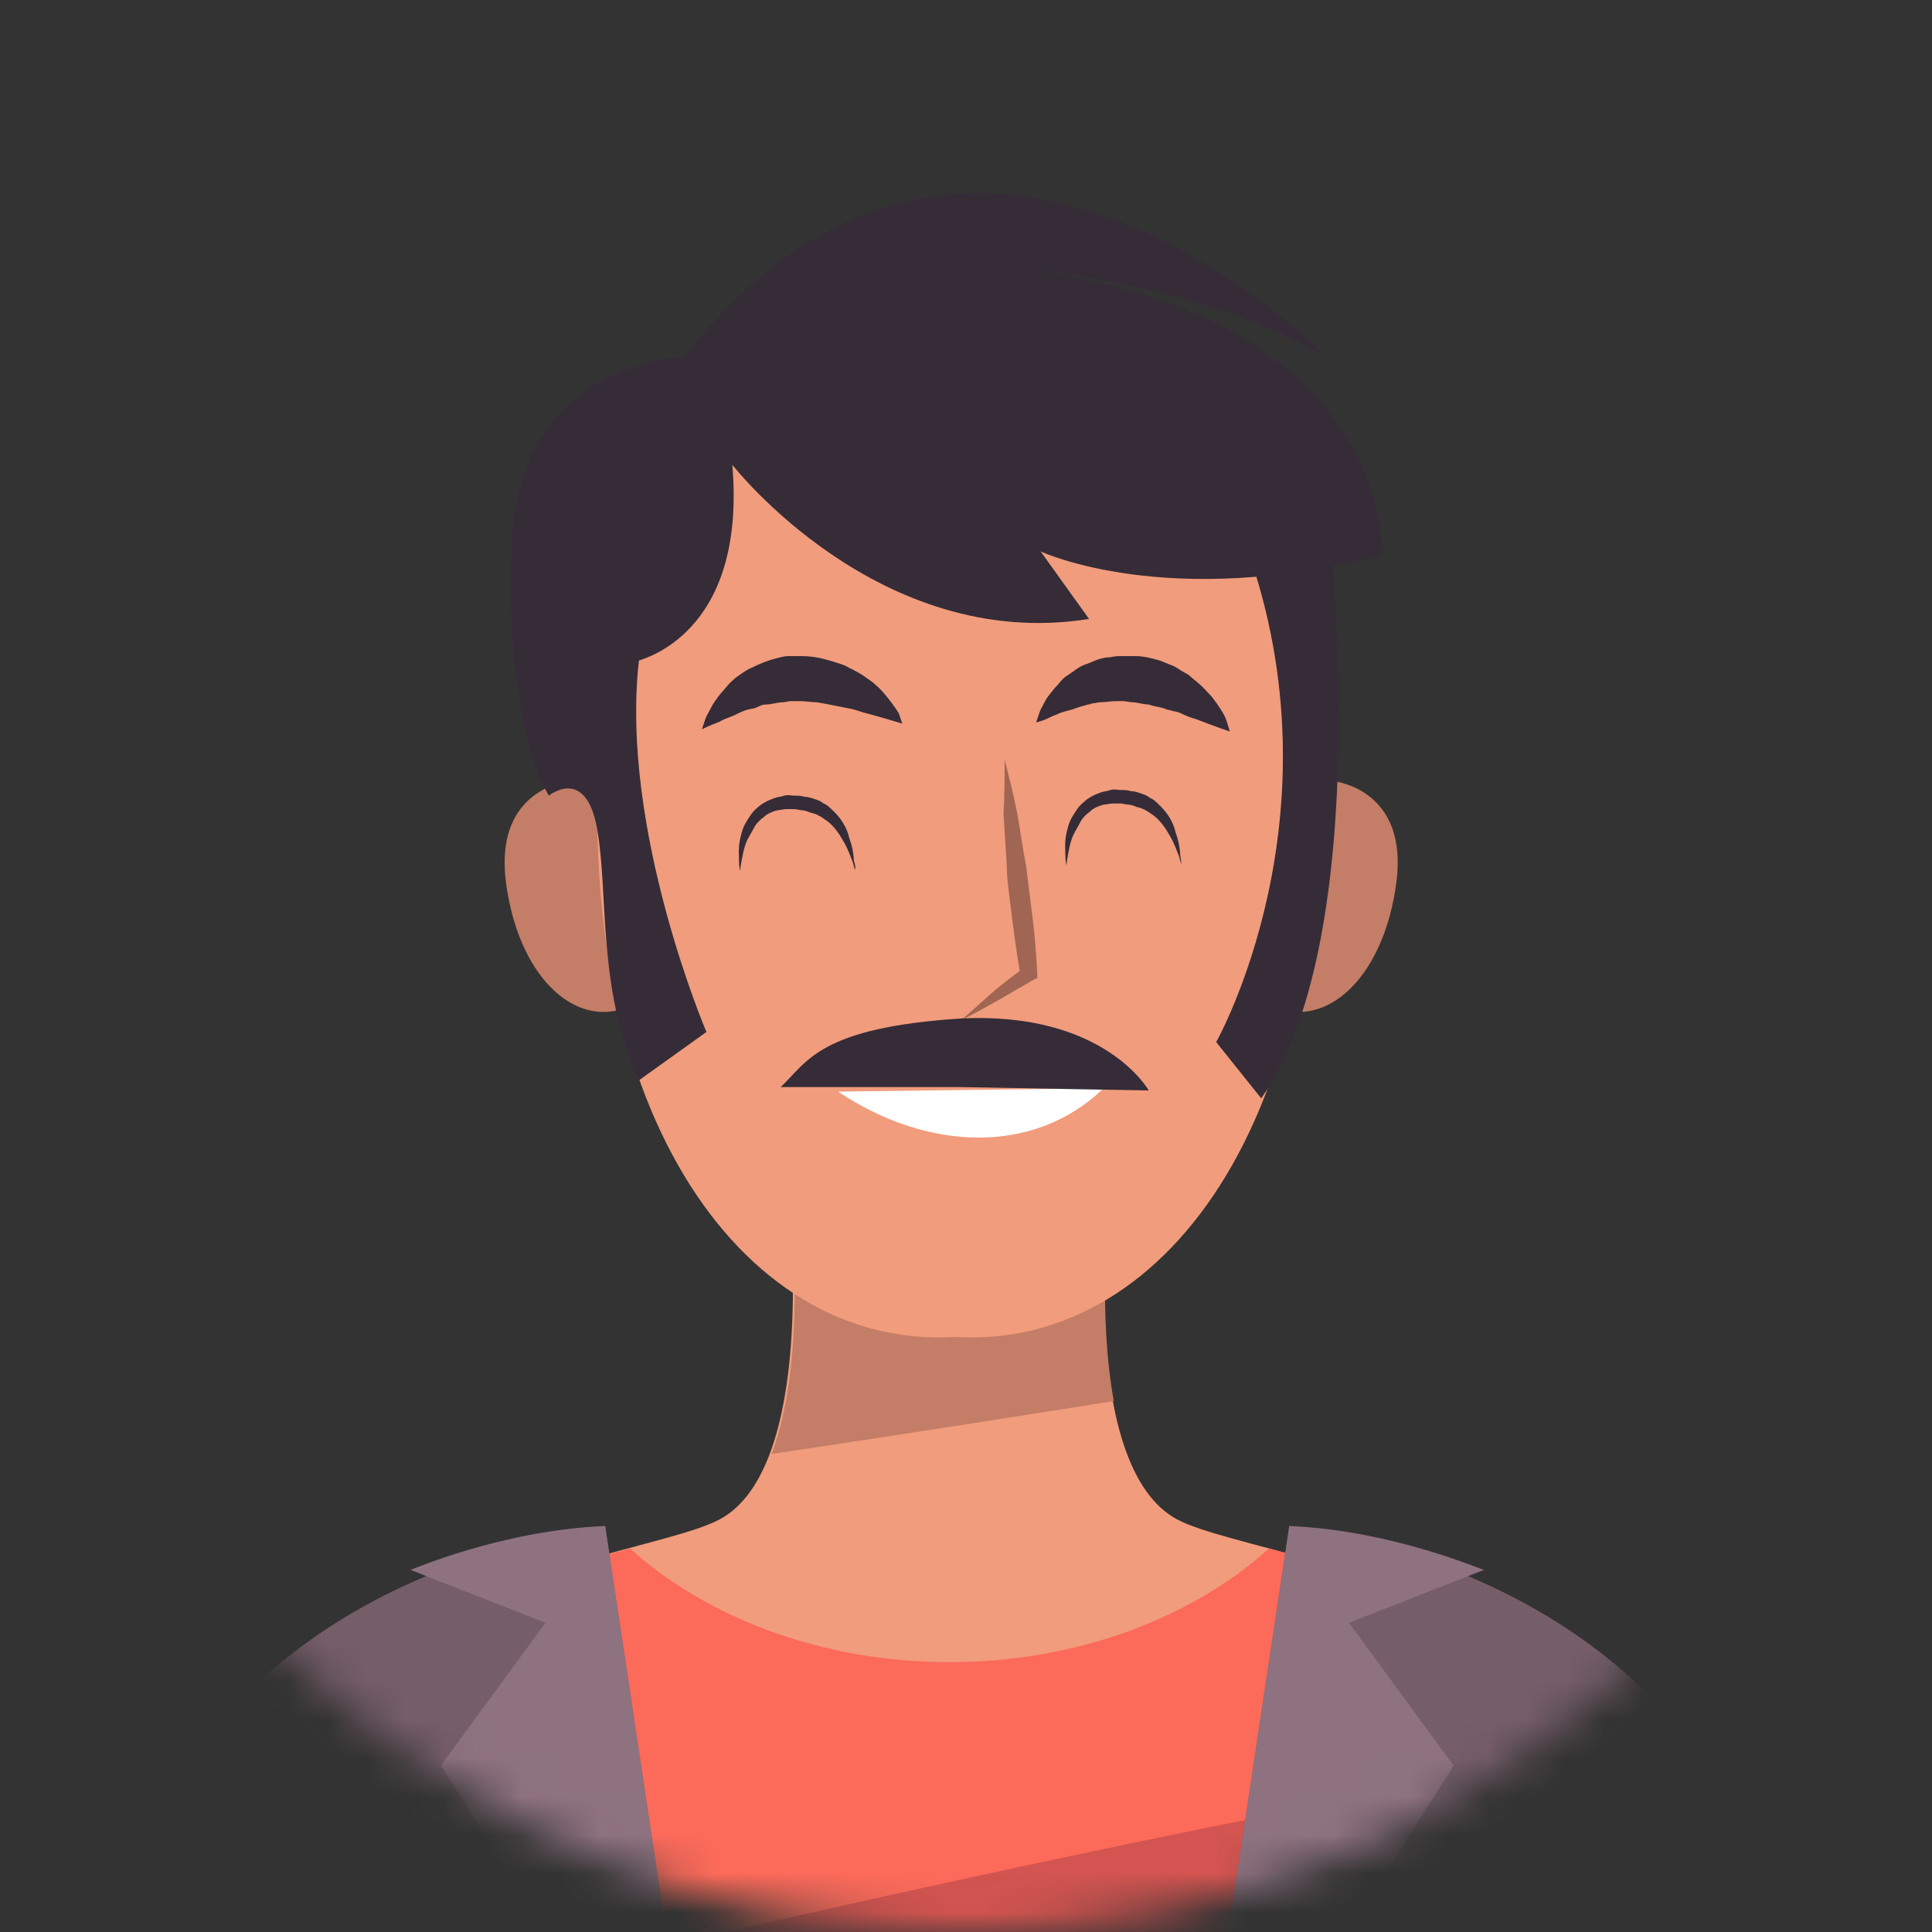
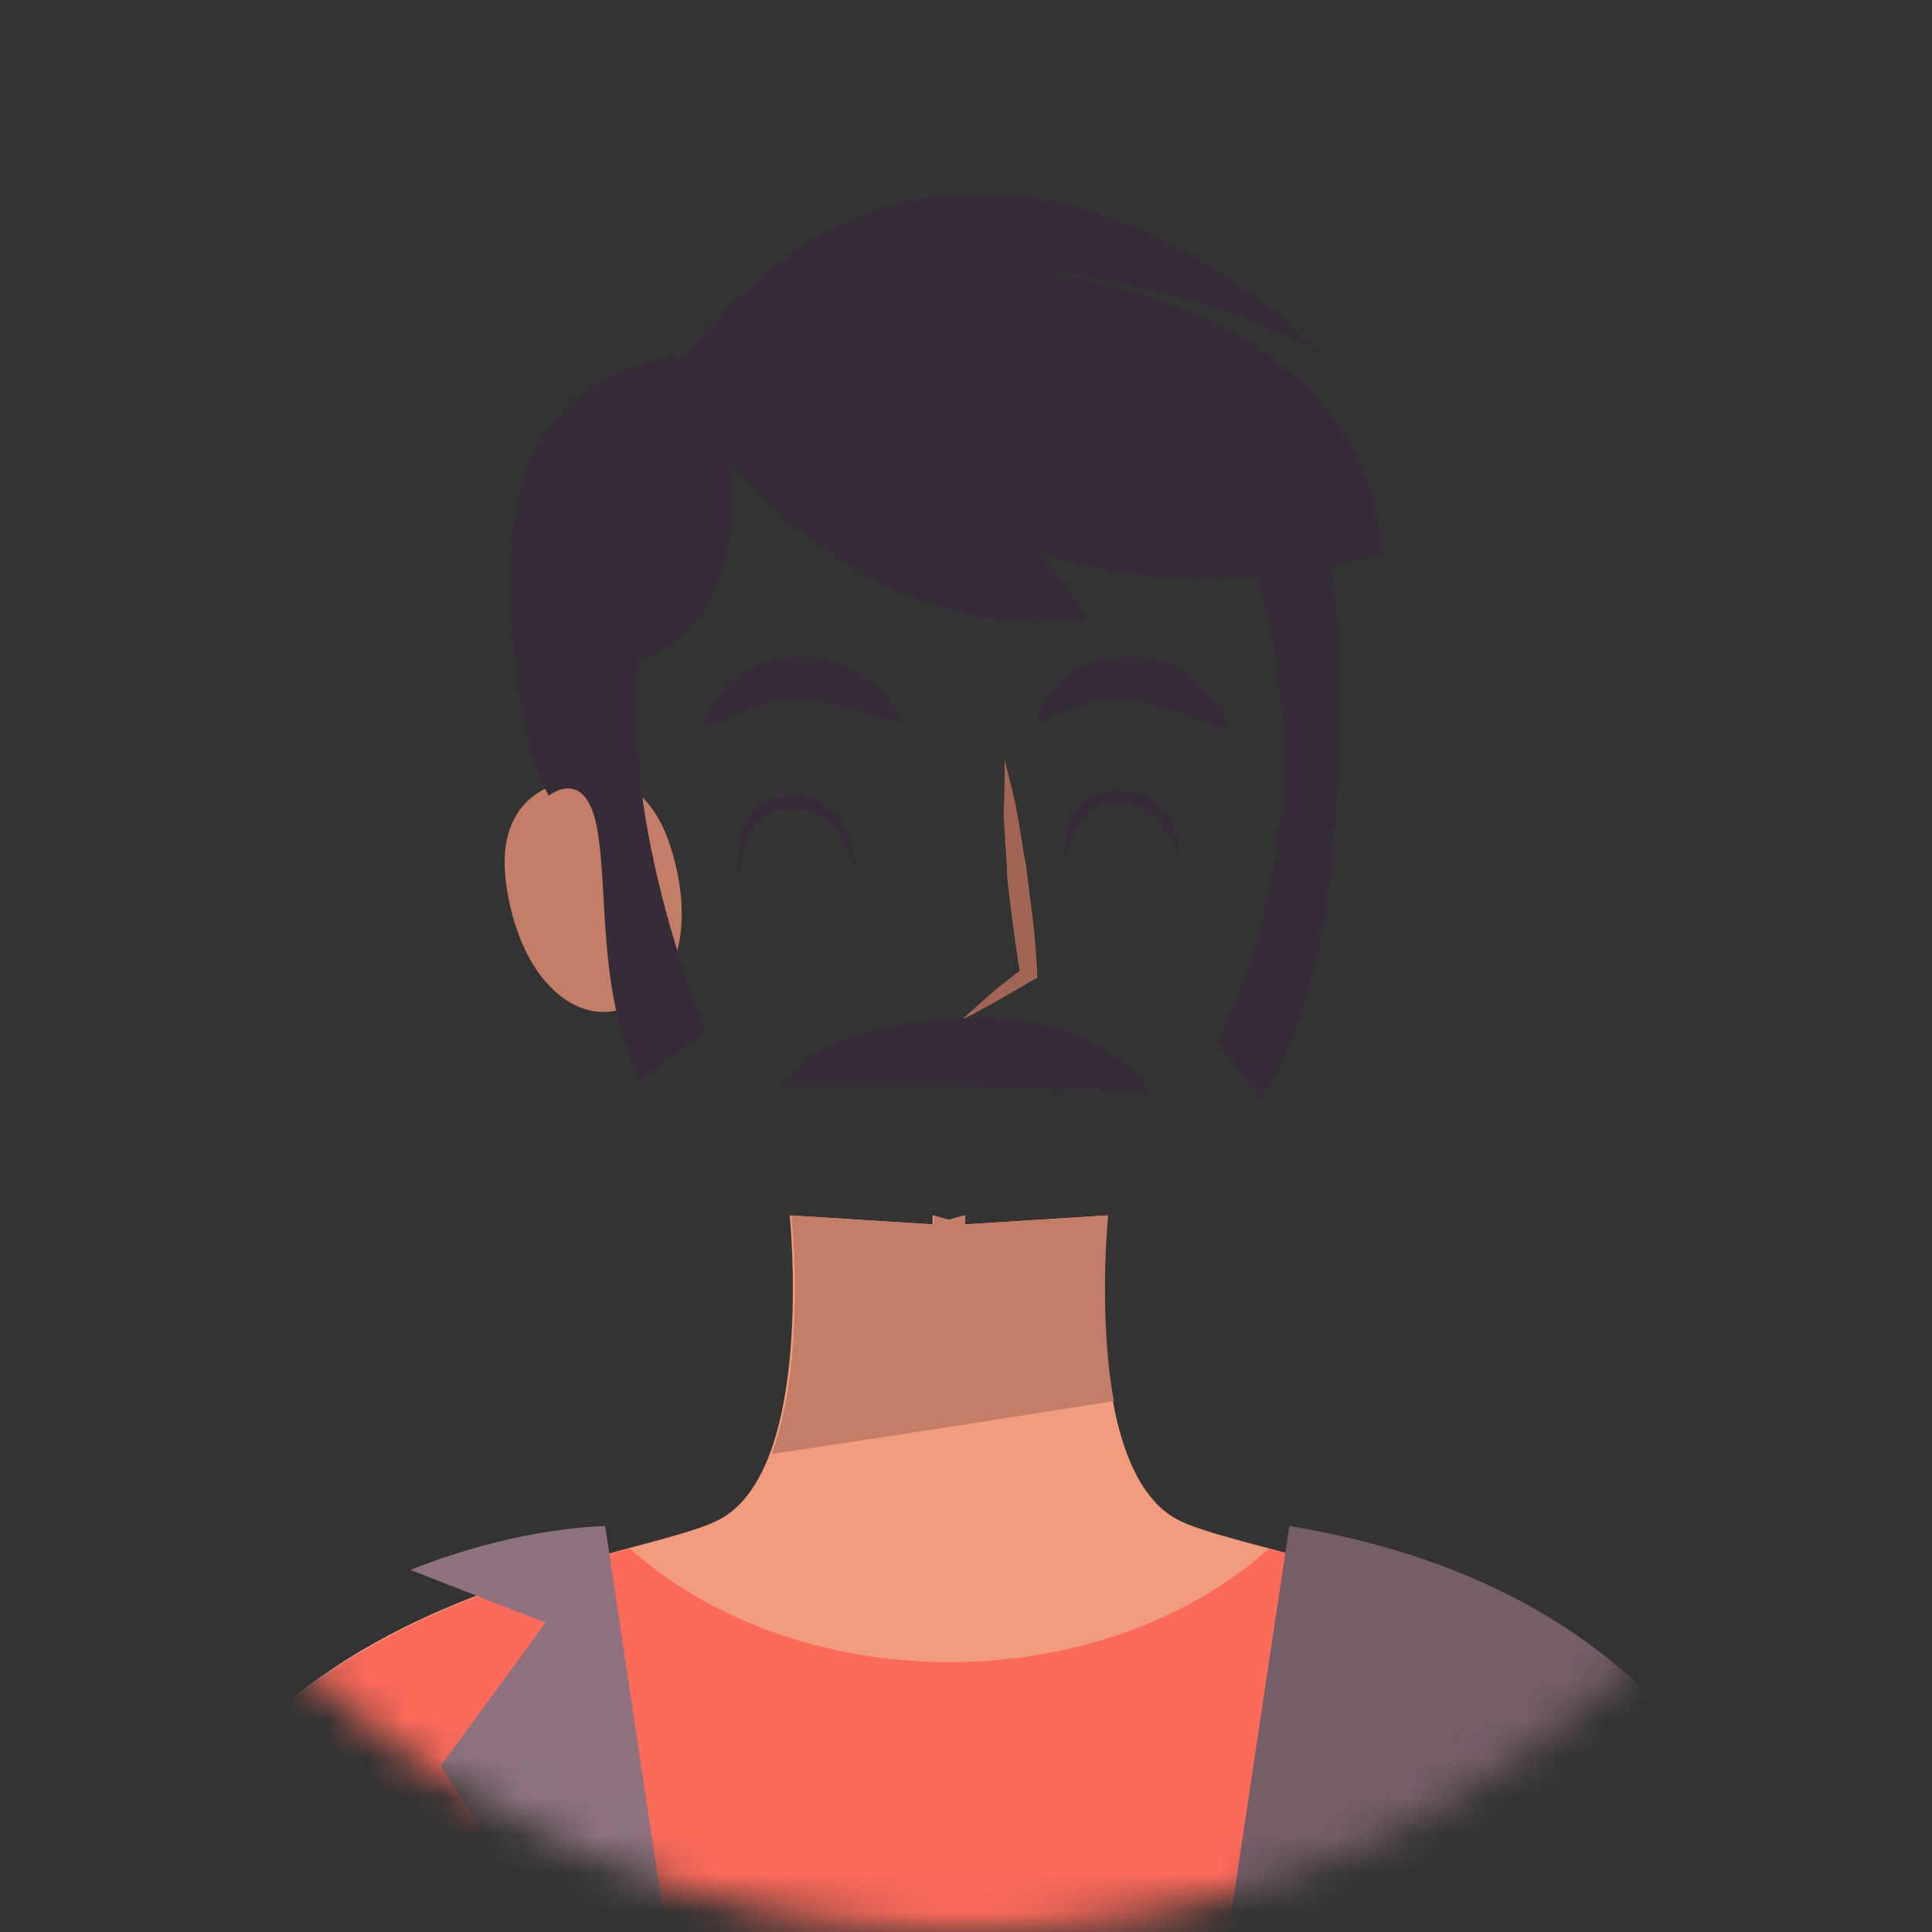
<svg xmlns="http://www.w3.org/2000/svg" viewBox="0 0 50 50" fill="none">
  <rect x="0" y="0" width="50" height="50" fill="#333333" stroke="none" />
  <mask id="mask0" mask-type="alpha" maskUnits="userSpaceOnUse" x="0" y="0" width="50" height="50">
    <circle cx="25" cy="25" r="25" fill="white" />
  </mask>
  <g mask="url(#mask0)">
    <path d="M30.456 39.318C27.98 37.978 28.65 31.454 28.65 31.454L24.951 31.687V31.454L24.544 31.571L24.136 31.454V31.687L20.437 31.454C20.437 31.454 21.107 37.978 18.632 39.318C16.156 40.657 1.565 41.327 3.138 56.384H24.136H24.922H45.92C47.522 41.327 32.931 40.657 30.456 39.318Z" fill="#F19C7C" />
    <path d="M19.972 37.628C22.913 37.191 25.884 36.725 28.825 36.26C28.418 34.017 28.68 31.454 28.68 31.454L24.981 31.687V31.454L24.573 31.57L24.166 31.454V31.687L20.467 31.454C20.496 31.454 20.875 35.24 19.972 37.628Z" fill="#C47D66" />
    <path d="M32.844 40.075C30.834 41.88 27.864 43.016 24.573 43.016C21.282 43.016 18.311 41.88 16.302 40.075C11.438 41.385 1.885 44.065 3.167 56.384H24.165H24.951H45.95C47.26 44.065 37.708 41.385 32.844 40.075Z" fill="#FC6A5A" />
-     <path d="M3.08 53.821C3.051 54.636 3.08 55.481 3.196 56.384H45.979C46.532 51.025 45.047 47.501 42.805 45.113C29.437 47.443 16.215 50.472 3.08 53.821Z" fill="#D35450" />
-     <path d="M15.661 39.492L18.195 56.384H2.06C2.06 56.384 0.313 42.026 15.661 39.492Z" fill="#765E69" />
+     <path d="M3.08 53.821C3.051 54.636 3.08 55.481 3.196 56.384H45.979C29.437 47.443 16.215 50.472 3.08 53.821Z" fill="#D35450" />
    <path d="M15.661 39.492L18.195 56.384L11.409 45.696L14.117 41.997L10.622 40.628C10.593 40.657 12.923 39.609 15.661 39.492Z" fill="#8E7280" />
    <path d="M33.368 39.492L30.834 56.384H46.939C46.939 56.384 48.687 42.026 33.368 39.492Z" fill="#765E69" />
-     <path d="M33.368 39.492L30.834 56.384L37.62 45.696L34.911 41.997L38.406 40.628C38.406 40.657 36.076 39.609 33.368 39.492Z" fill="#8E7280" />
    <path d="M17.35 21.901C16.622 19.63 14.904 20.154 14.729 20.212C14.554 20.241 12.778 20.503 13.098 22.863C13.418 25.222 14.787 26.503 16.069 26.124C17.379 25.921 18.078 24.173 17.35 21.901Z" fill="#C47D66" />
-     <path d="M31.883 21.901C32.611 19.63 34.329 20.154 34.504 20.212C34.679 20.241 36.455 20.503 36.135 22.863C35.815 25.222 34.446 26.503 33.164 26.124C31.825 25.921 31.155 24.173 31.883 21.901Z" fill="#C47D66" />
-     <path d="M15.573 18.494C16.476 8.592 23.99 9.145 24.718 9.233C25.417 9.145 32.96 8.592 33.863 18.494C34.766 28.454 30.339 34.949 24.718 34.599C19.097 34.949 14.671 28.454 15.573 18.494Z" fill="#F19C7C" />
    <path d="M26 19.659C26.117 20.125 26.233 20.562 26.321 21.028C26.408 21.494 26.466 21.96 26.554 22.397C26.583 22.63 26.612 22.863 26.641 23.096C26.67 23.329 26.699 23.561 26.728 23.794C26.787 24.261 26.816 24.727 26.845 25.192V25.309L26.728 25.367C26.437 25.542 26.117 25.717 25.826 25.891C25.505 26.066 25.214 26.241 24.894 26.387C25.156 26.154 25.418 25.921 25.68 25.688C25.942 25.455 26.233 25.251 26.495 25.047L26.408 25.222C26.321 24.756 26.262 24.29 26.204 23.853C26.175 23.62 26.146 23.387 26.117 23.154C26.088 22.921 26.058 22.688 26.058 22.455C26.029 21.989 26 21.523 25.971 21.057C26 20.591 26 20.125 26 19.659Z" fill="#A06653" />
-     <path d="M28.563 28.163C26.757 29.91 23.99 29.794 21.689 28.25L28.563 28.163Z" fill="white" />
    <path d="M31.825 18.931C31.825 18.931 31.475 18.814 30.951 18.61C30.834 18.581 30.689 18.523 30.572 18.465C30.514 18.436 30.427 18.407 30.369 18.407C30.31 18.378 30.223 18.378 30.165 18.348C30.019 18.29 29.873 18.29 29.728 18.232C29.582 18.232 29.437 18.174 29.291 18.174L29.087 18.145C29.029 18.145 28.942 18.145 28.883 18.145C28.738 18.145 28.621 18.174 28.476 18.174C28.417 18.174 28.33 18.203 28.272 18.203C28.213 18.232 28.126 18.232 28.068 18.261C27.922 18.29 27.806 18.348 27.689 18.378C27.573 18.407 27.456 18.436 27.34 18.494C27.252 18.523 27.136 18.581 27.078 18.61C26.932 18.669 26.815 18.698 26.815 18.698C26.815 18.698 26.845 18.61 26.903 18.436C26.932 18.348 26.99 18.261 27.048 18.145C27.107 18.028 27.194 17.941 27.281 17.824C27.398 17.708 27.485 17.562 27.631 17.475C27.776 17.387 27.922 17.242 28.126 17.183C28.213 17.154 28.33 17.096 28.417 17.067C28.505 17.038 28.621 17.009 28.738 17.009C28.854 16.98 28.942 16.98 29.058 16.98C29.174 16.98 29.262 16.98 29.378 16.98C29.611 16.98 29.815 17.038 30.019 17.096C30.106 17.125 30.223 17.183 30.31 17.212C30.398 17.242 30.485 17.3 30.572 17.358C30.66 17.416 30.747 17.445 30.805 17.504C30.864 17.562 30.951 17.62 31.009 17.678C31.155 17.795 31.242 17.912 31.359 18.028C31.534 18.261 31.679 18.465 31.737 18.64C31.796 18.814 31.825 18.931 31.825 18.931Z" fill="#352C38" />
    <path d="M23.35 18.727C23.35 18.727 22.971 18.61 22.447 18.465C22.302 18.436 22.185 18.378 22.04 18.348C21.894 18.319 21.748 18.29 21.603 18.261C21.457 18.232 21.311 18.203 21.137 18.174C20.991 18.174 20.845 18.145 20.7 18.145H20.467C20.409 18.145 20.321 18.174 20.263 18.174C20.117 18.174 19.972 18.232 19.826 18.232C19.739 18.232 19.68 18.261 19.622 18.29C19.564 18.319 19.477 18.348 19.418 18.348C19.273 18.378 19.156 18.436 19.04 18.494C18.923 18.552 18.807 18.581 18.69 18.64C18.603 18.698 18.486 18.727 18.428 18.756C18.282 18.814 18.166 18.873 18.166 18.873C18.166 18.873 18.195 18.785 18.253 18.61C18.282 18.523 18.341 18.436 18.399 18.319C18.457 18.203 18.545 18.086 18.632 17.97C18.748 17.853 18.836 17.708 18.982 17.591C19.04 17.533 19.127 17.475 19.215 17.416C19.302 17.358 19.389 17.3 19.477 17.271C19.651 17.183 19.855 17.096 20.088 17.038C20.205 17.009 20.292 16.98 20.409 16.98C20.525 16.98 20.642 16.98 20.729 16.98C20.962 16.98 21.166 17.009 21.37 17.067C21.486 17.096 21.573 17.125 21.661 17.154C21.748 17.183 21.865 17.212 21.952 17.271C22.127 17.358 22.302 17.445 22.447 17.562C22.593 17.649 22.709 17.766 22.826 17.882C23.03 18.115 23.175 18.319 23.263 18.465C23.321 18.64 23.35 18.727 23.35 18.727Z" fill="#352C38" />
    <path d="M22.127 22.513C22.127 22.513 22.098 22.426 22.069 22.309C22.011 22.164 21.952 21.989 21.836 21.785C21.719 21.581 21.574 21.348 21.341 21.203C21.224 21.115 21.108 21.057 20.962 21.028C20.904 20.999 20.817 20.97 20.758 20.97C20.7 20.97 20.613 20.94 20.555 20.94C20.496 20.94 20.409 20.94 20.351 20.94C20.263 20.94 20.176 20.97 20.118 20.97C20.001 20.999 19.855 21.057 19.768 21.144C19.652 21.232 19.564 21.319 19.506 21.436C19.448 21.552 19.39 21.639 19.331 21.756C19.244 21.96 19.215 22.164 19.186 22.309C19.157 22.455 19.157 22.542 19.157 22.542C19.157 22.542 19.127 22.455 19.127 22.309C19.127 22.164 19.098 21.96 19.157 21.698C19.186 21.581 19.215 21.436 19.302 21.29C19.39 21.144 19.477 20.999 19.593 20.911C19.71 20.795 19.885 20.707 20.059 20.649C20.147 20.62 20.234 20.62 20.292 20.591C20.409 20.562 20.467 20.591 20.555 20.591C20.642 20.591 20.729 20.591 20.817 20.62C20.904 20.62 20.991 20.649 21.079 20.678C21.166 20.707 21.253 20.736 21.312 20.795C21.399 20.824 21.457 20.882 21.515 20.94C21.778 21.173 21.923 21.436 21.982 21.698C22.069 21.931 22.098 22.164 22.098 22.28C22.156 22.426 22.127 22.513 22.127 22.513Z" fill="#352C38" />
    <path d="M30.573 22.367C30.573 22.367 30.543 22.28 30.514 22.164C30.456 22.018 30.398 21.843 30.281 21.639C30.165 21.436 30.019 21.203 29.786 21.057C29.67 20.97 29.553 20.911 29.407 20.882C29.349 20.853 29.262 20.824 29.204 20.824C29.145 20.824 29.058 20.795 29 20.795C28.942 20.795 28.854 20.795 28.796 20.795C28.709 20.795 28.621 20.824 28.563 20.824C28.446 20.853 28.301 20.911 28.213 20.999C28.097 21.086 28.01 21.173 27.951 21.29C27.893 21.406 27.835 21.494 27.777 21.61C27.689 21.814 27.66 22.018 27.631 22.164C27.602 22.309 27.602 22.396 27.602 22.396C27.602 22.396 27.573 22.309 27.573 22.164C27.573 22.018 27.544 21.814 27.602 21.552C27.631 21.436 27.66 21.29 27.747 21.144C27.835 20.999 27.922 20.853 28.039 20.766C28.155 20.649 28.33 20.562 28.505 20.503C28.592 20.474 28.679 20.474 28.738 20.445C28.854 20.416 28.912 20.445 29 20.445C29.087 20.445 29.174 20.445 29.262 20.474C29.349 20.474 29.437 20.503 29.524 20.533C29.611 20.562 29.699 20.591 29.757 20.649C29.844 20.678 29.903 20.736 29.961 20.795C30.223 21.028 30.369 21.29 30.427 21.552C30.514 21.785 30.543 22.018 30.543 22.134C30.573 22.28 30.573 22.367 30.573 22.367Z" fill="#352C38" />
    <path d="M20.205 28.134H24.865L29.729 28.221C29.729 28.221 28.593 26.183 24.894 26.357C21.224 26.59 20.904 27.464 20.205 28.134Z" fill="#352C38" />
    <path d="M18.952 12.028C18.952 12.028 22.738 16.892 28.184 16.018L26.932 14.271C26.932 14.271 30.223 15.815 35.756 14.358C35.756 14.358 36.135 8.33 26.728 6.99C26.728 6.99 31.184 7.369 34.3 9.233C34.3 9.233 25.184 -0.291 17.7 9.233C17.7 9.233 13.418 9.32 13.244 14.096C13.04 18.843 14.205 20.591 14.205 20.591C14.205 20.591 15.166 19.805 15.457 21.465C15.748 23.125 15.457 25.629 16.535 27.959L18.282 26.707C18.282 26.707 16.04 21.465 16.535 17.096C16.535 17.067 19.331 16.484 18.952 12.028Z" fill="#352C38" />
    <path d="M34.387 13.485C34.387 13.485 35.639 24.173 32.64 28.425L31.475 26.969C31.475 26.969 34.766 21.144 32.261 14.155L34.387 13.485Z" fill="#352C38" />
  </g>
</svg>